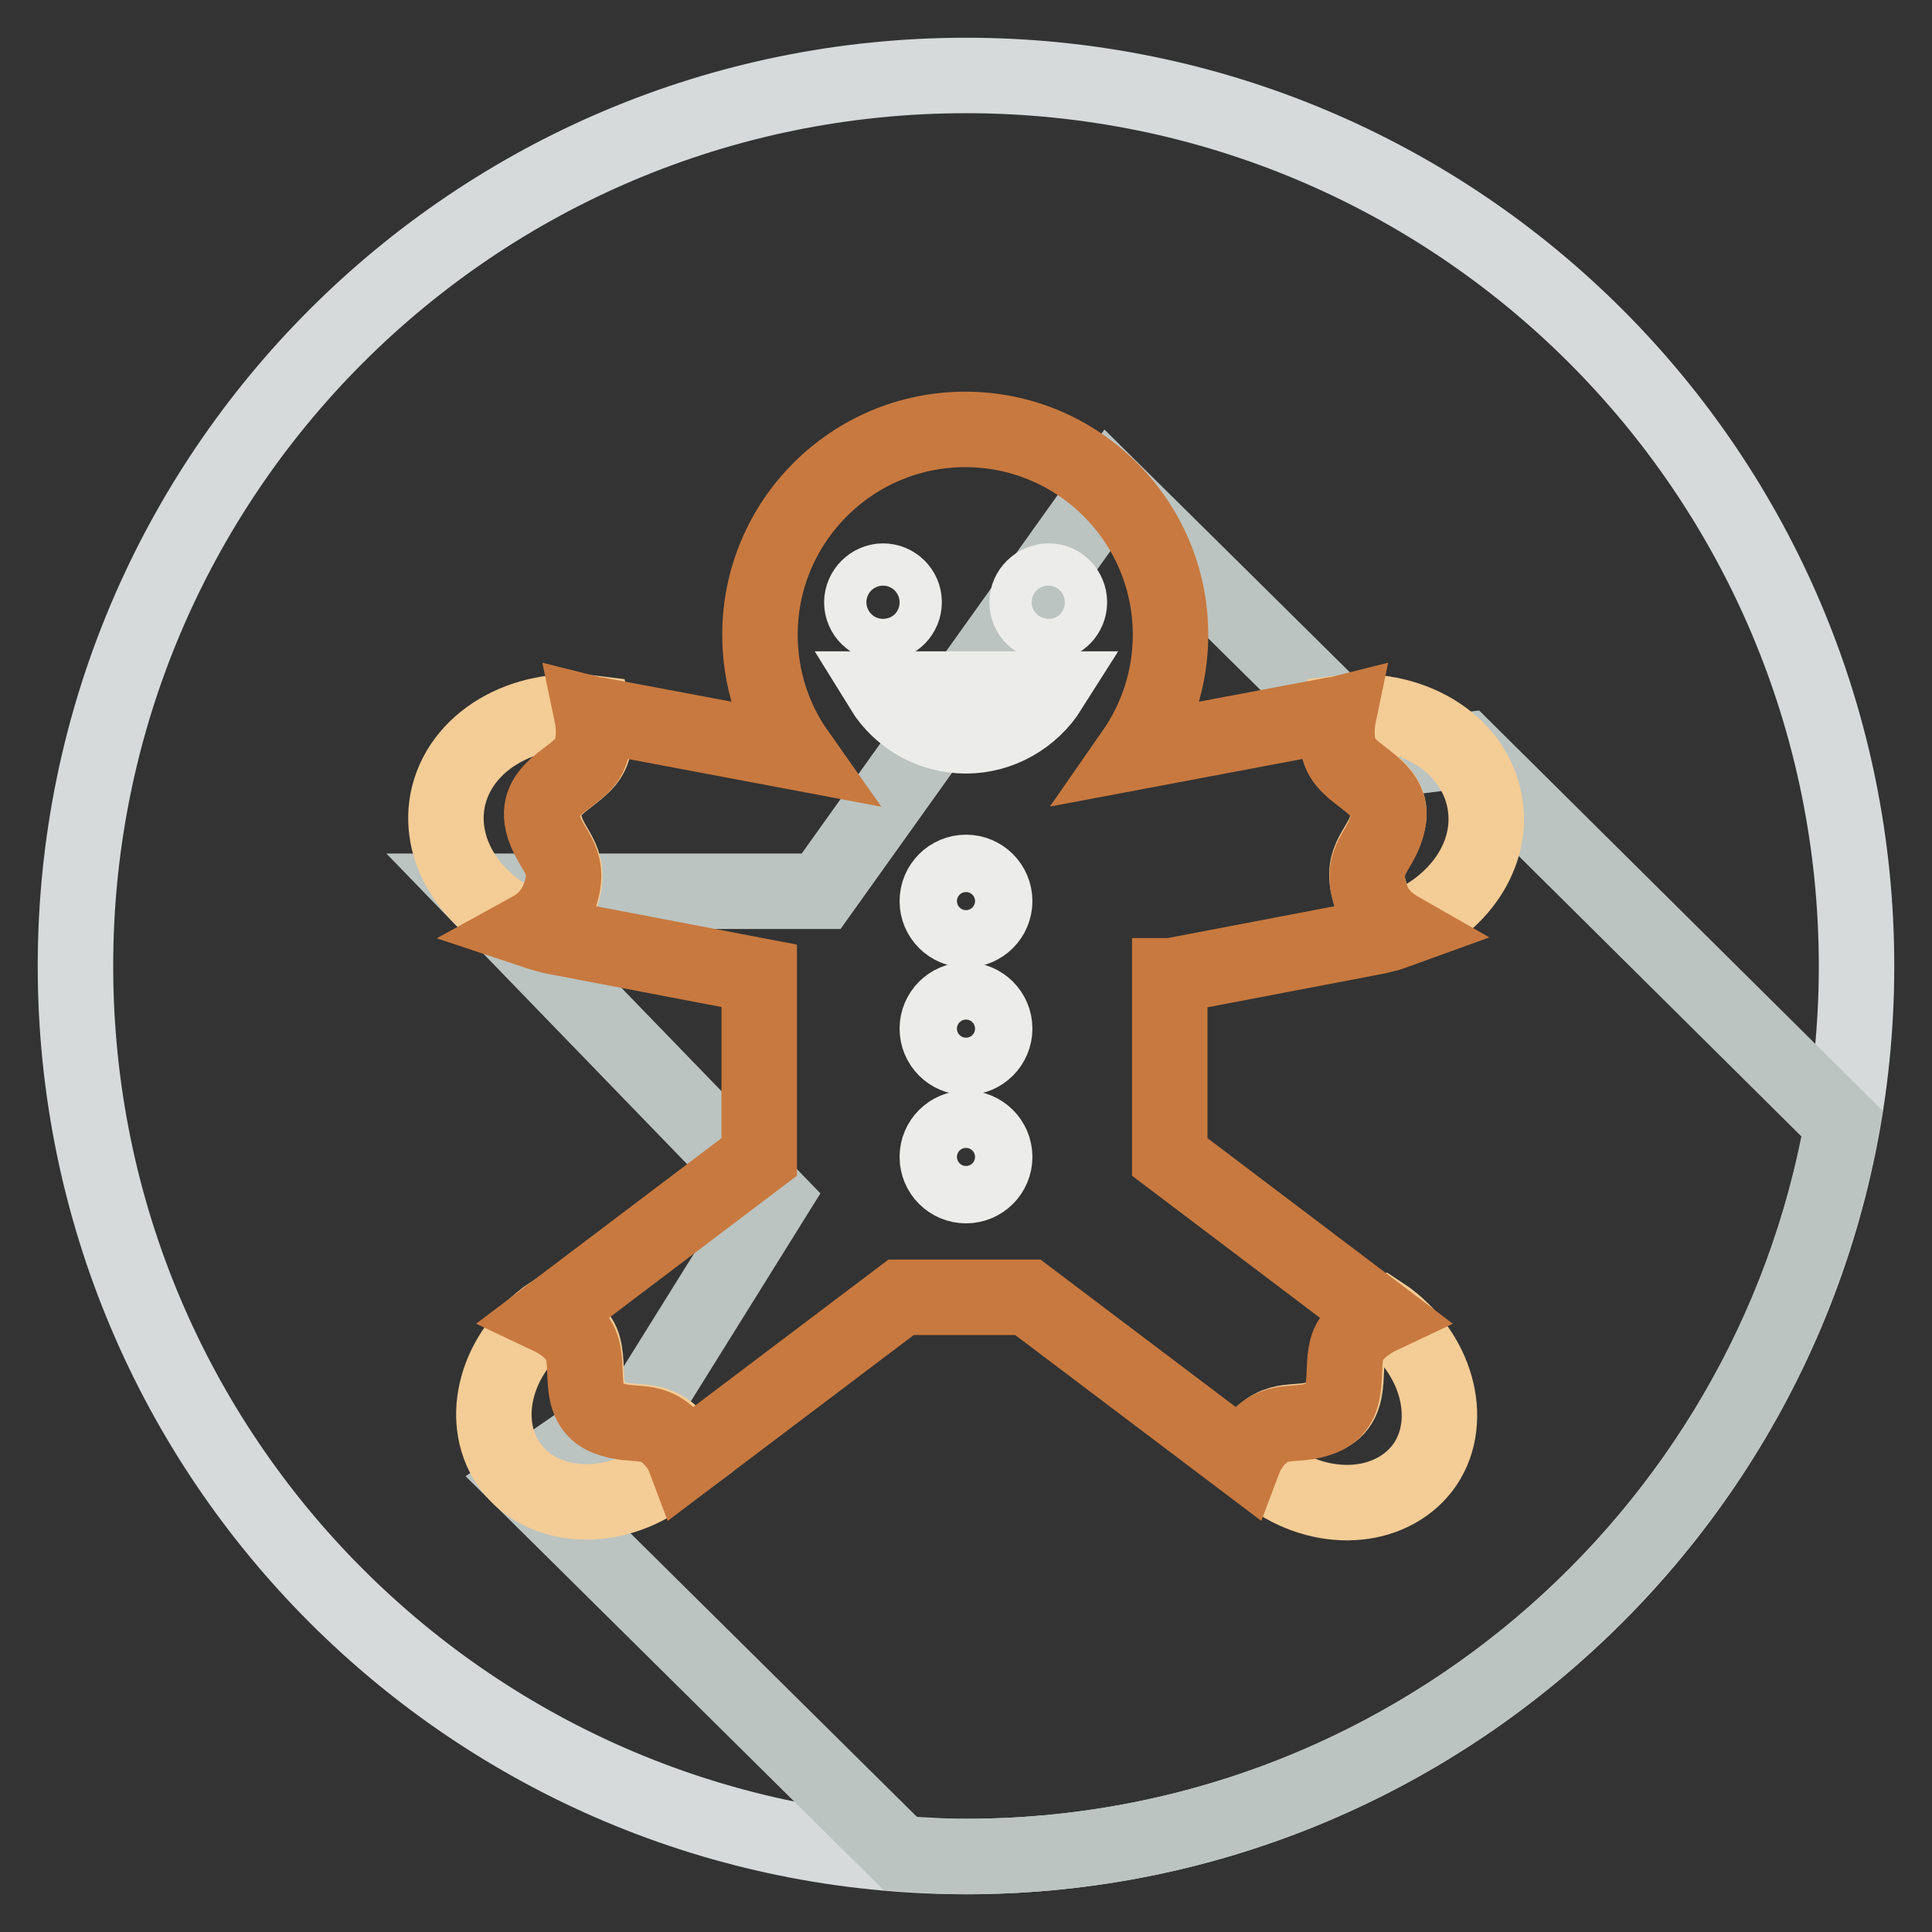
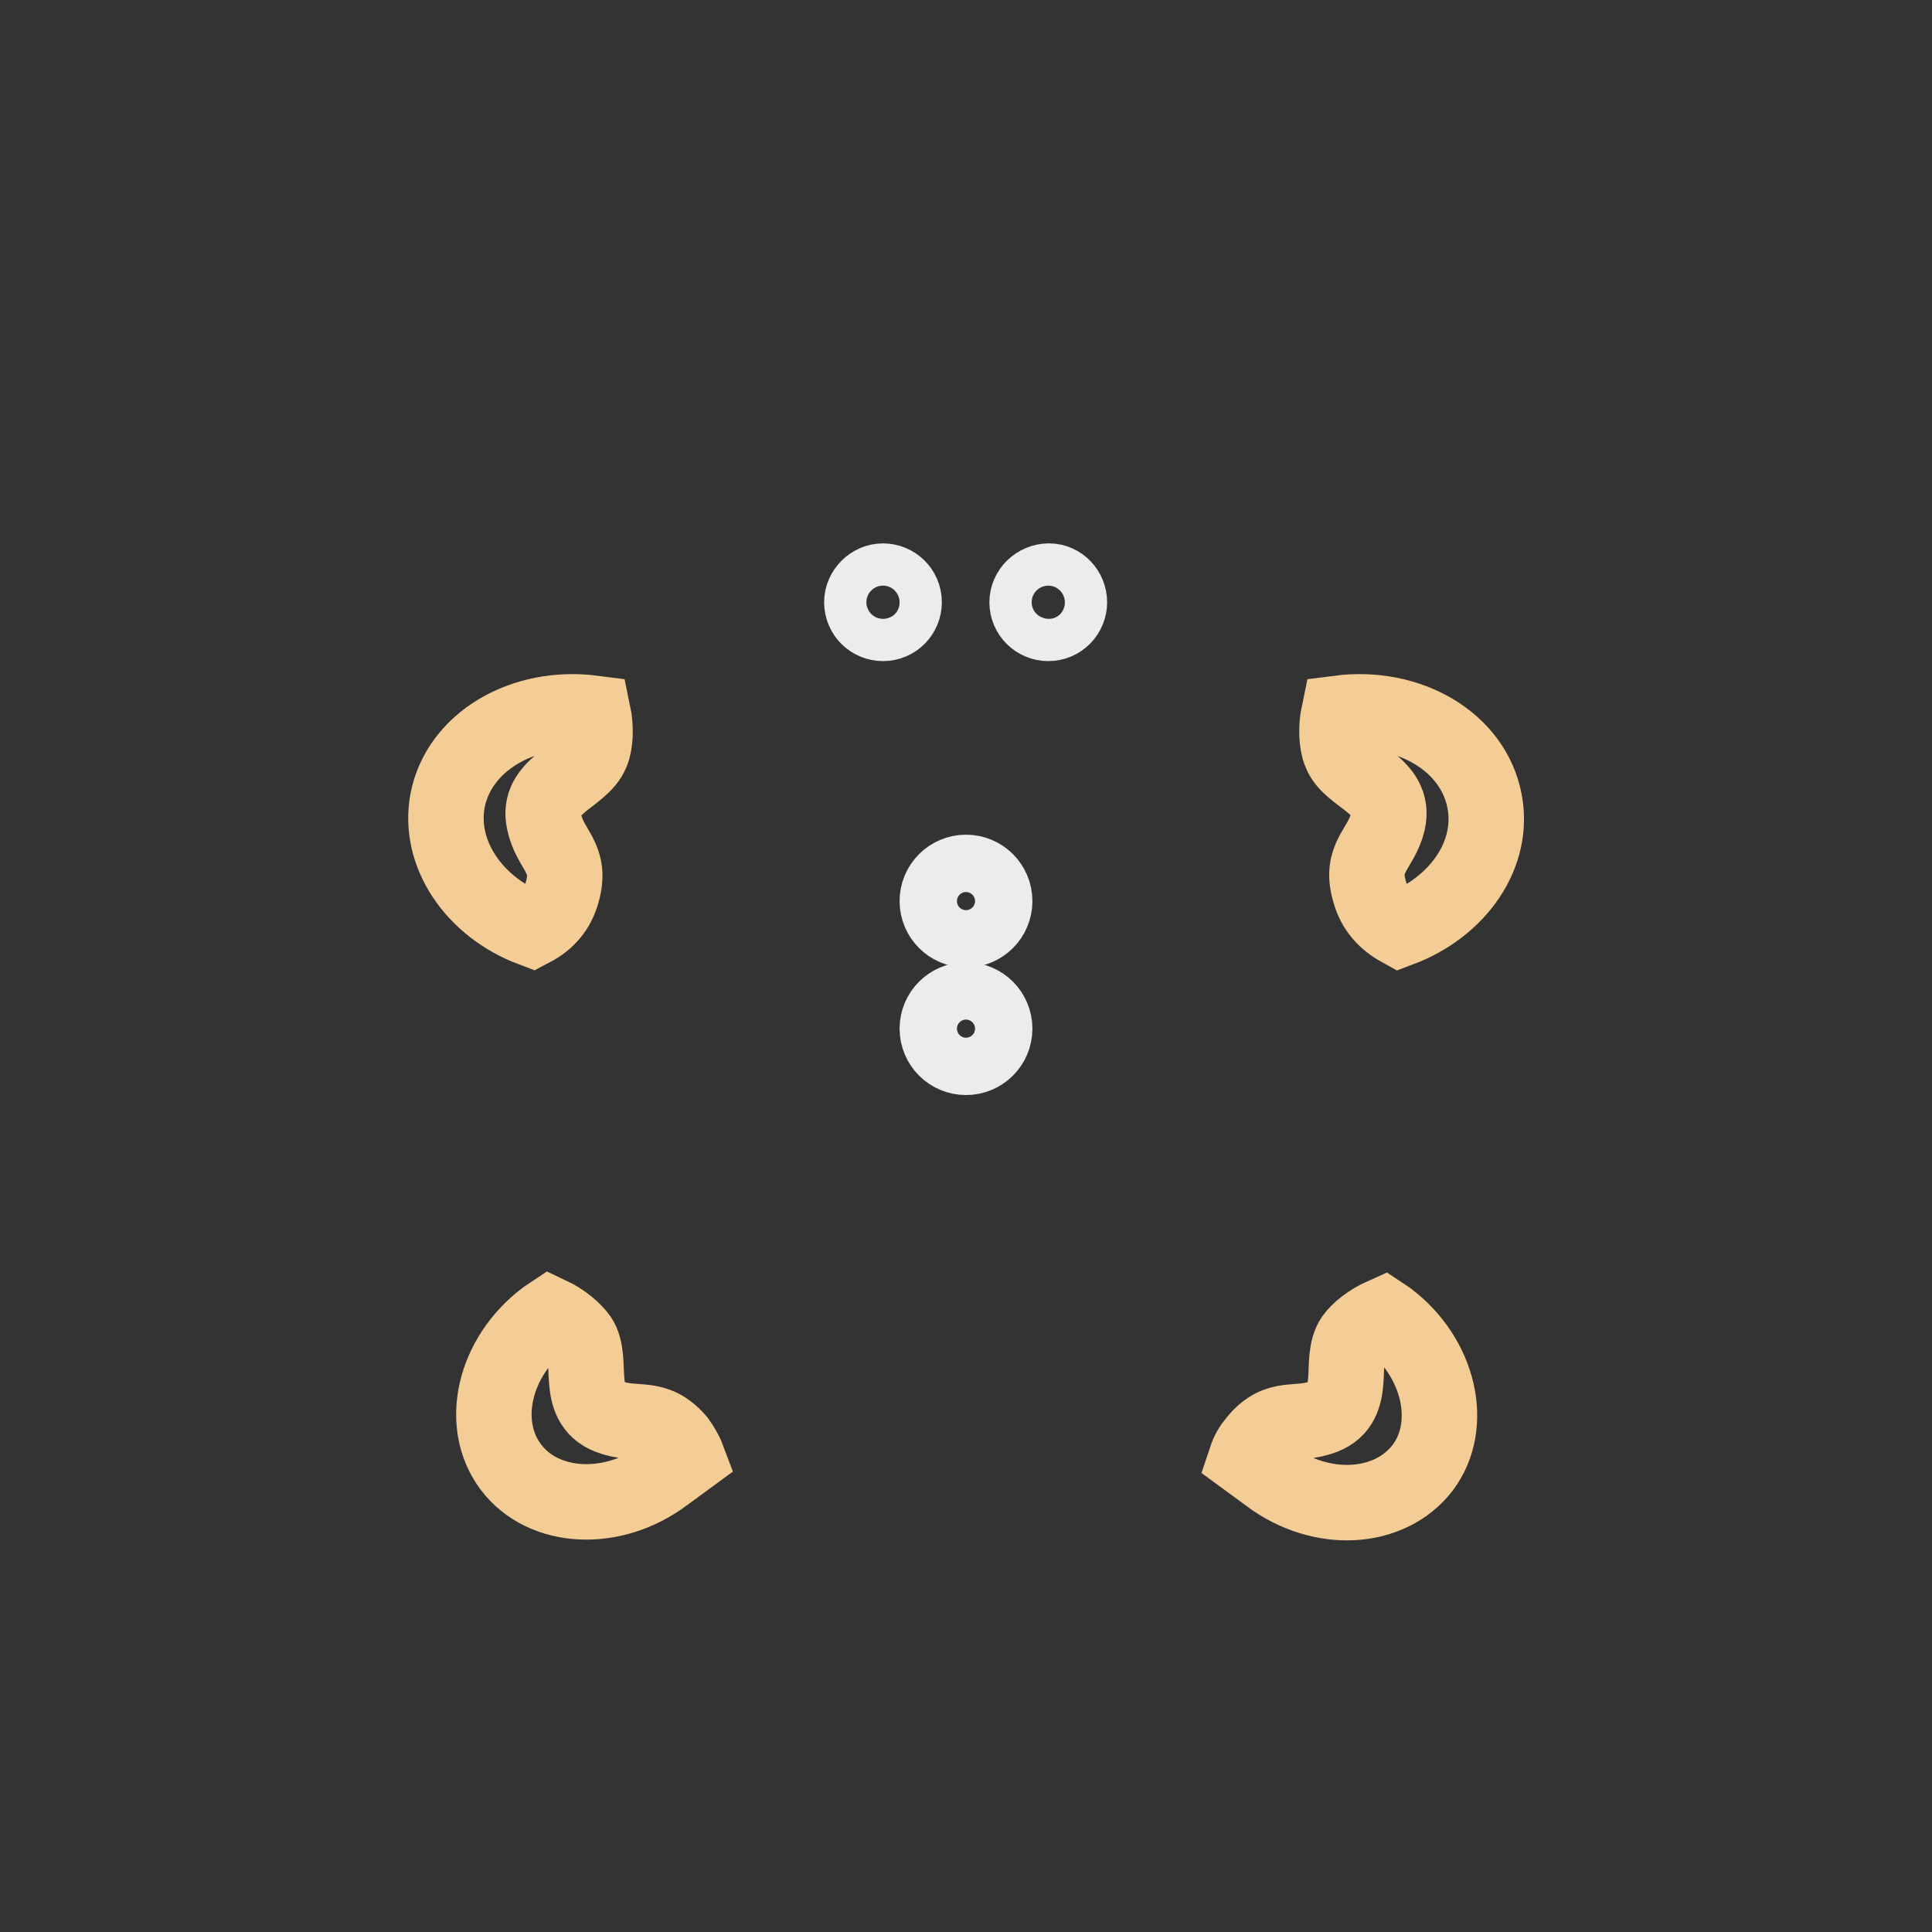
<svg xmlns="http://www.w3.org/2000/svg" version="1.1" x="0px" y="0px" viewBox="0 0 256 256" enable-background="new 0 0 256 256" xml:space="preserve">
  <rect x="0" y="0" width="256" height="256" fill="#333333" stroke="none" />
  <g>
-     <path stroke-width="10" fill-opacity="0" stroke="#d7dada" d="M10,128c0,65.2,52.8,118,118,118c65.2,0,118-52.8,118-118c0-65.2-52.8-118-118-118C62.8,10,10,62.8,10,128z " />
-     <path stroke-width="10" fill-opacity="0" stroke="#bbc4c1" d="M194.2,99.4l-10.7,1.3L147,64.6l-38.2,53.5H63l39.4,40.7l-16.2,26l-16.7,11.5l49.8,49.3 c2.9,0.2,5.8,0.4,8.7,0.4c58,0,106.3-41.9,116.1-97.1L194.2,99.4z" />
    <path stroke-width="10" fill-opacity="0" stroke="#f4cc95" d="M74.5,118.2c1.3-4.6-1.6-5.5-2.4-9.3c-1.1-4.8,5-5.9,6.3-9.2c0.5-1.2,0.6-3.3,0.2-5.2 c-9.3-1.2-17.8,3.8-19.3,11.6c-1.3,7,3.5,14.1,11.2,17C72.6,122,73.9,120.4,74.5,118.2z M80.7,187.7c-4.6-1.8-2-7.5-3.9-10.4 c-0.7-1-2.2-2.3-3.9-3.1l-0.6,0.4c-6.9,5.2-8.9,14.1-4.6,19.8c4.3,5.7,13.5,6.2,20.4,1l3-2.2c-0.3-0.8-0.8-1.6-1.3-2.3 C86.7,187.3,84.3,189.1,80.7,187.7z M196.7,106.1c-1.5-7.8-10-12.8-19.3-11.6c-0.4,1.9-0.3,4,0.2,5.2c1.2,3.3,7.4,4.3,6.3,9.2 c-0.9,3.7-3.8,4.7-2.4,9.3c0.6,2.2,2,3.8,4,4.9C193.2,120.2,198.1,113.2,196.7,106.1L196.7,106.1z M179.3,177.3 c-2,2.9,0.7,8.6-3.9,10.4c-3.6,1.4-6-0.4-9,3.3c-0.6,0.7-1,1.4-1.3,2.3l3,2.2c6.9,5.2,16,4.7,20.4-1c4.3-5.7,2.2-14.7-4.6-19.8 l-0.6-0.4C181.5,175.1,180,176.3,179.3,177.3z" />
-     <path stroke-width="10" fill-opacity="0" stroke="#c8793f" d="M155.2,129.3l26.7-5.1c1.2-0.2,2.5-0.6,3.6-1c-2.1-1.2-3.4-2.7-4-4.9c-1.3-4.6,1.6-5.5,2.4-9.3 c1.1-4.8-5-5.9-6.3-9.2c-0.5-1.2-0.6-3.3-0.2-5.2c-0.4,0.1-0.8,0.1-1.2,0.2l-26,4.9c3.2-4.6,4.9-10,4.9-15.6 c0-15-12.2-27.2-27.2-27.2c-15,0-27.2,12.2-27.2,27.2c0,5.8,1.8,11.2,4.9,15.6l-26-4.9c-0.4-0.1-0.8-0.1-1.2-0.2 c0.4,1.9,0.3,4-0.2,5.2c-1.2,3.3-7.4,4.3-6.3,9.2c0.9,3.7,3.8,4.7,2.4,9.3c-0.7,2.2-2,3.8-4,4.9c1.2,0.4,2.4,0.8,3.6,1l26.7,5.1v24 l-27.9,21.1c1.7,0.8,3.2,2,3.9,3.1c2,2.9-0.7,8.6,3.9,10.4c3.6,1.4,6-0.4,9,3.3c0.6,0.7,1,1.5,1.3,2.3l28.6-21.6h16.8l28.6,21.6 c0.3-0.8,0.7-1.5,1.3-2.3c3-3.7,5.4-1.9,9-3.3c4.6-1.8,2-7.5,3.9-10.4c0.7-1,2.2-2.3,3.9-3.1l-27.9-21.1V129.3z" />
    <path stroke-width="10" fill-opacity="0" stroke="#ececeb" d="M114.2,79.8c0,1.6,1.3,2.8,2.8,2.8c1.6,0,2.8-1.3,2.8-2.8c0,0,0,0,0,0c0-1.6-1.3-2.8-2.8-2.8 C115.5,77,114.2,78.3,114.2,79.8C114.2,79.8,114.2,79.8,114.2,79.8z" />
    <path stroke-width="10" fill-opacity="0" stroke="#ececeb" d="M136.1,79.8c0,1.6,1.3,2.8,2.8,2.8c1.6,0,2.8-1.3,2.8-2.8S140.5,77,139,77C137.4,77,136.1,78.3,136.1,79.8z " />
-     <path stroke-width="10" fill-opacity="0" stroke="#ececeb" d="M116.9,91.3c2.4,3.9,6.6,6.2,11.1,6.2c4.5,0,8.7-2.4,11.1-6.2H116.9z" />
    <path stroke-width="10" fill-opacity="0" stroke="#ececeb" d="M124.2,119.4c0,2.1,1.7,3.8,3.8,3.8c2.1,0,3.8-1.7,3.8-3.8c0,0,0,0,0,0c0-2.1-1.7-3.8-3.8-3.8 C125.9,115.6,124.2,117.3,124.2,119.4L124.2,119.4z" />
    <path stroke-width="10" fill-opacity="0" stroke="#ececeb" d="M124.2,136.3c0,2.1,1.7,3.8,3.8,3.8c2.1,0,3.8-1.7,3.8-3.8c0,0,0,0,0,0c0-2.1-1.7-3.8-3.8-3.8 C125.9,132.5,124.2,134.2,124.2,136.3z" />
-     <path stroke-width="10" fill-opacity="0" stroke="#ececeb" d="M124.2,153.3c0,2.1,1.7,3.8,3.8,3.8s3.8-1.7,3.8-3.8c0,0,0,0,0,0c0-2.1-1.7-3.8-3.8-3.8 C125.9,149.5,124.2,151.2,124.2,153.3z" />
  </g>
</svg>